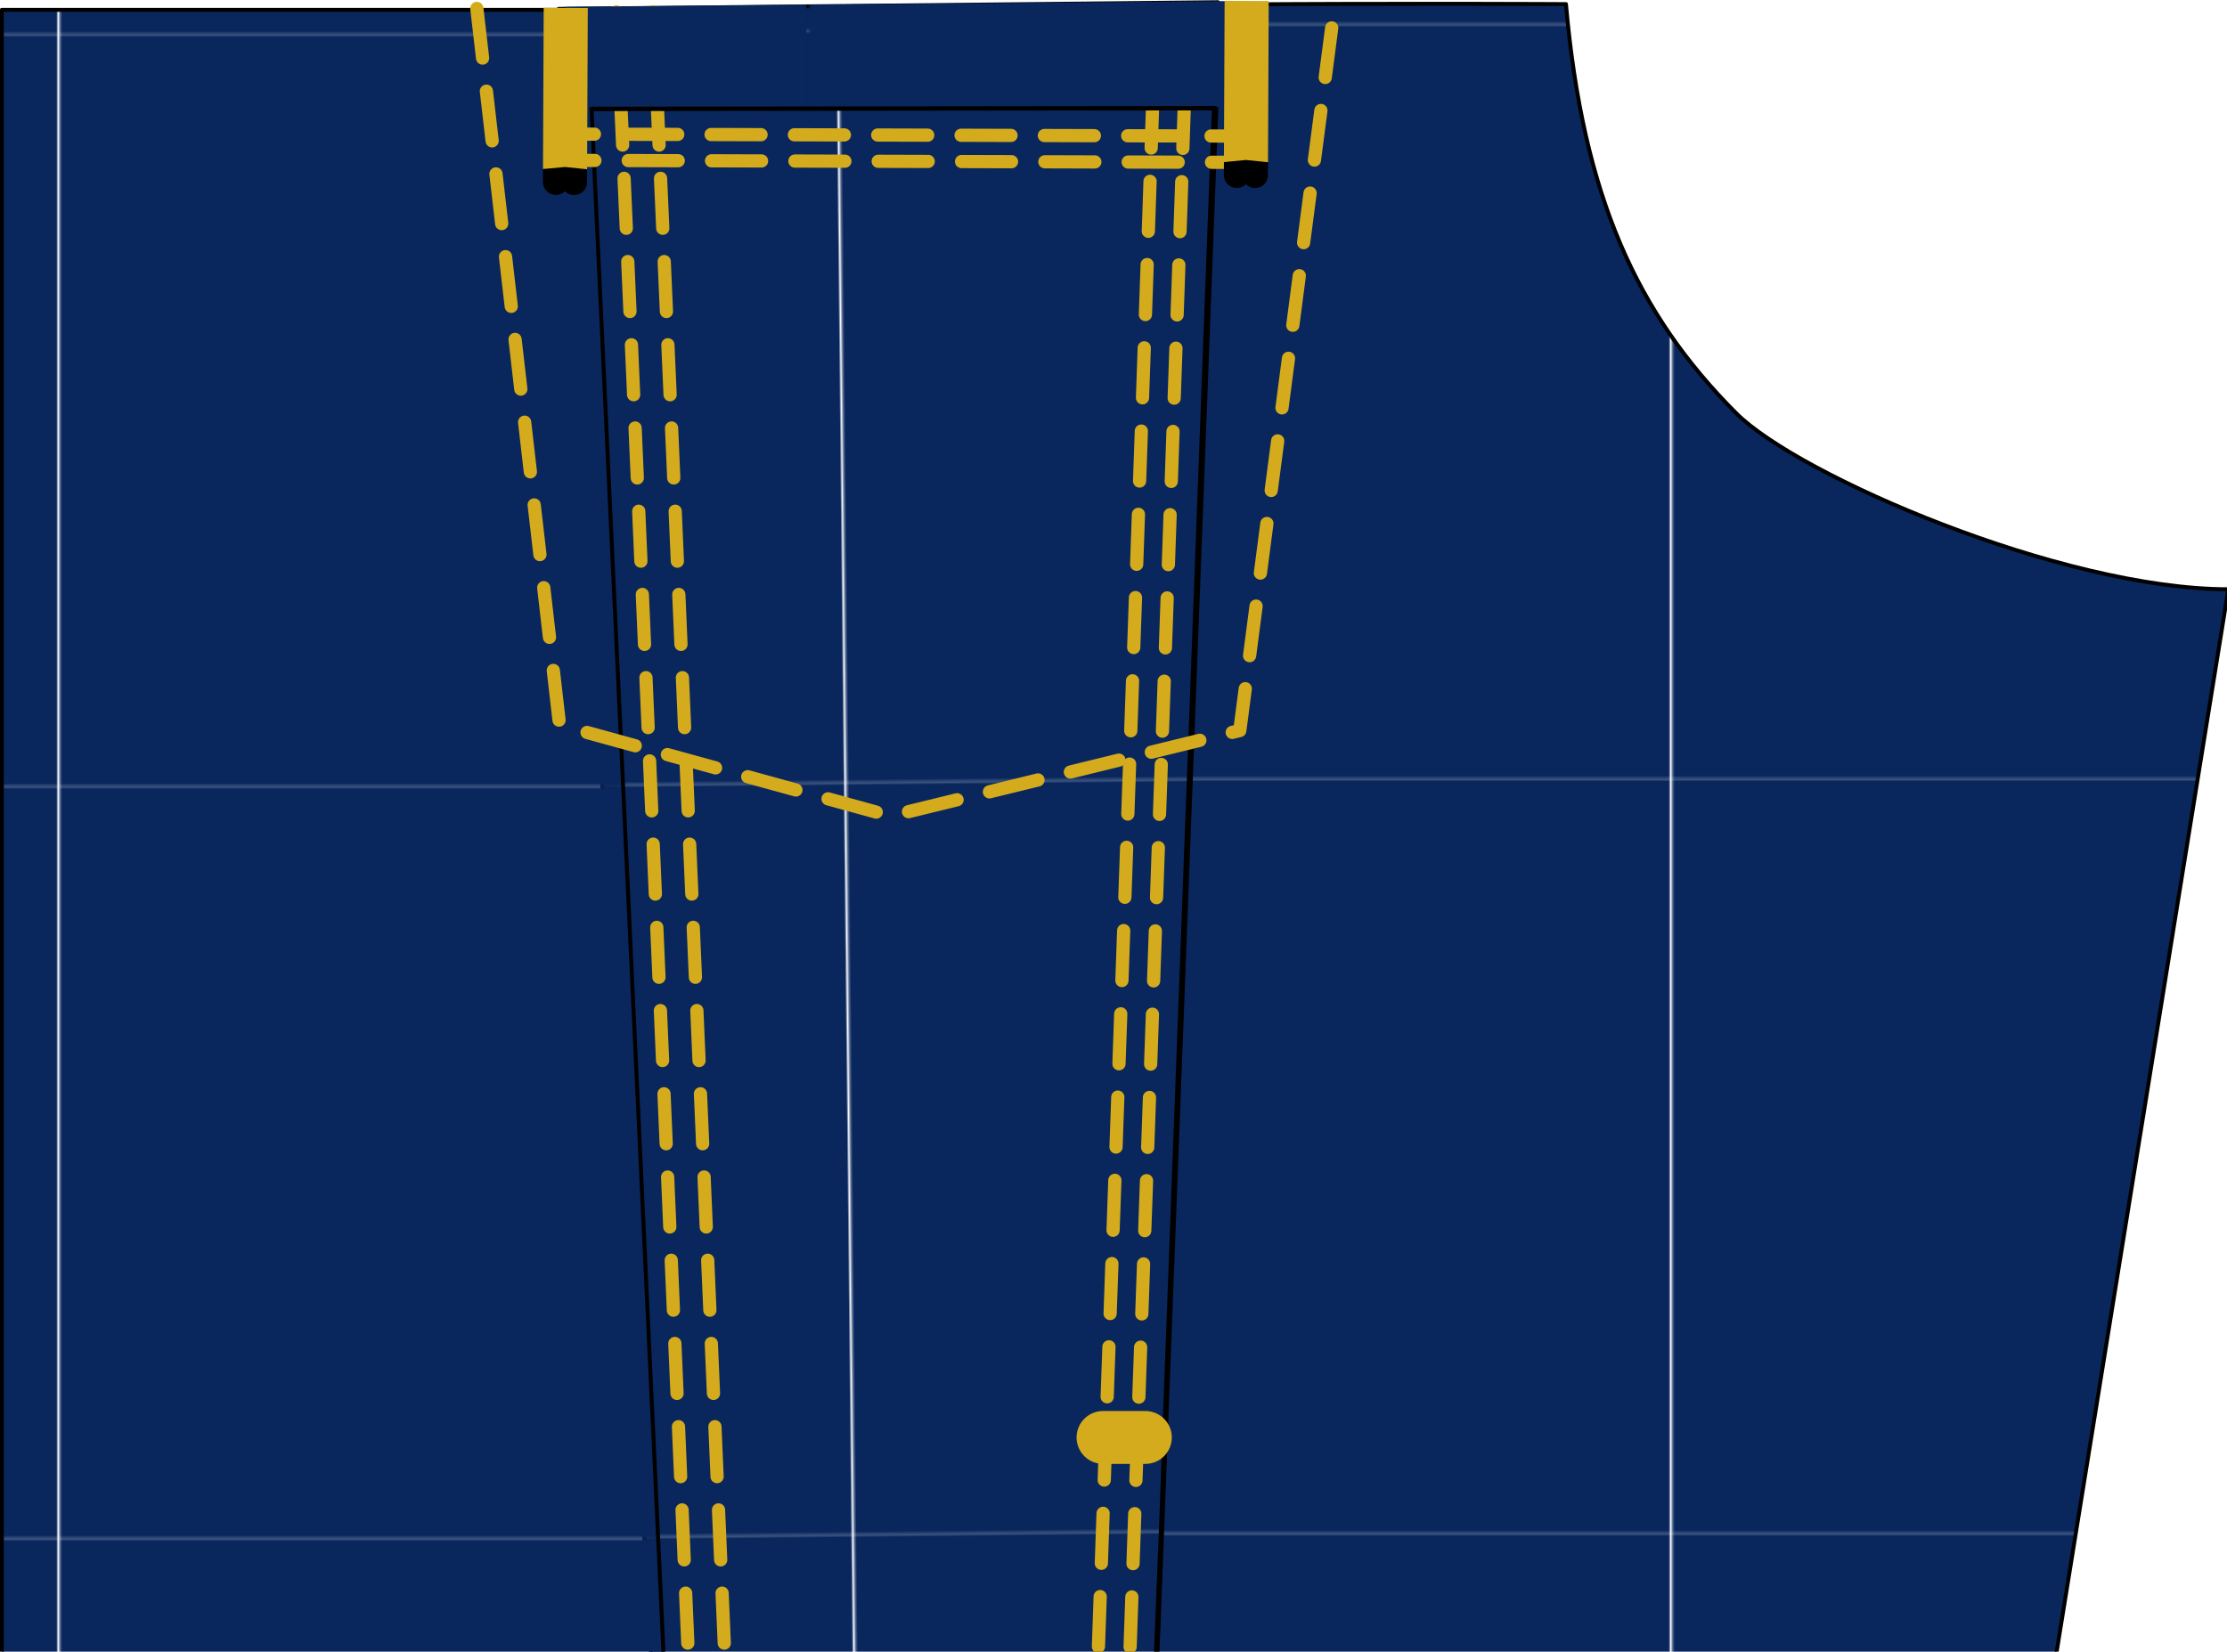
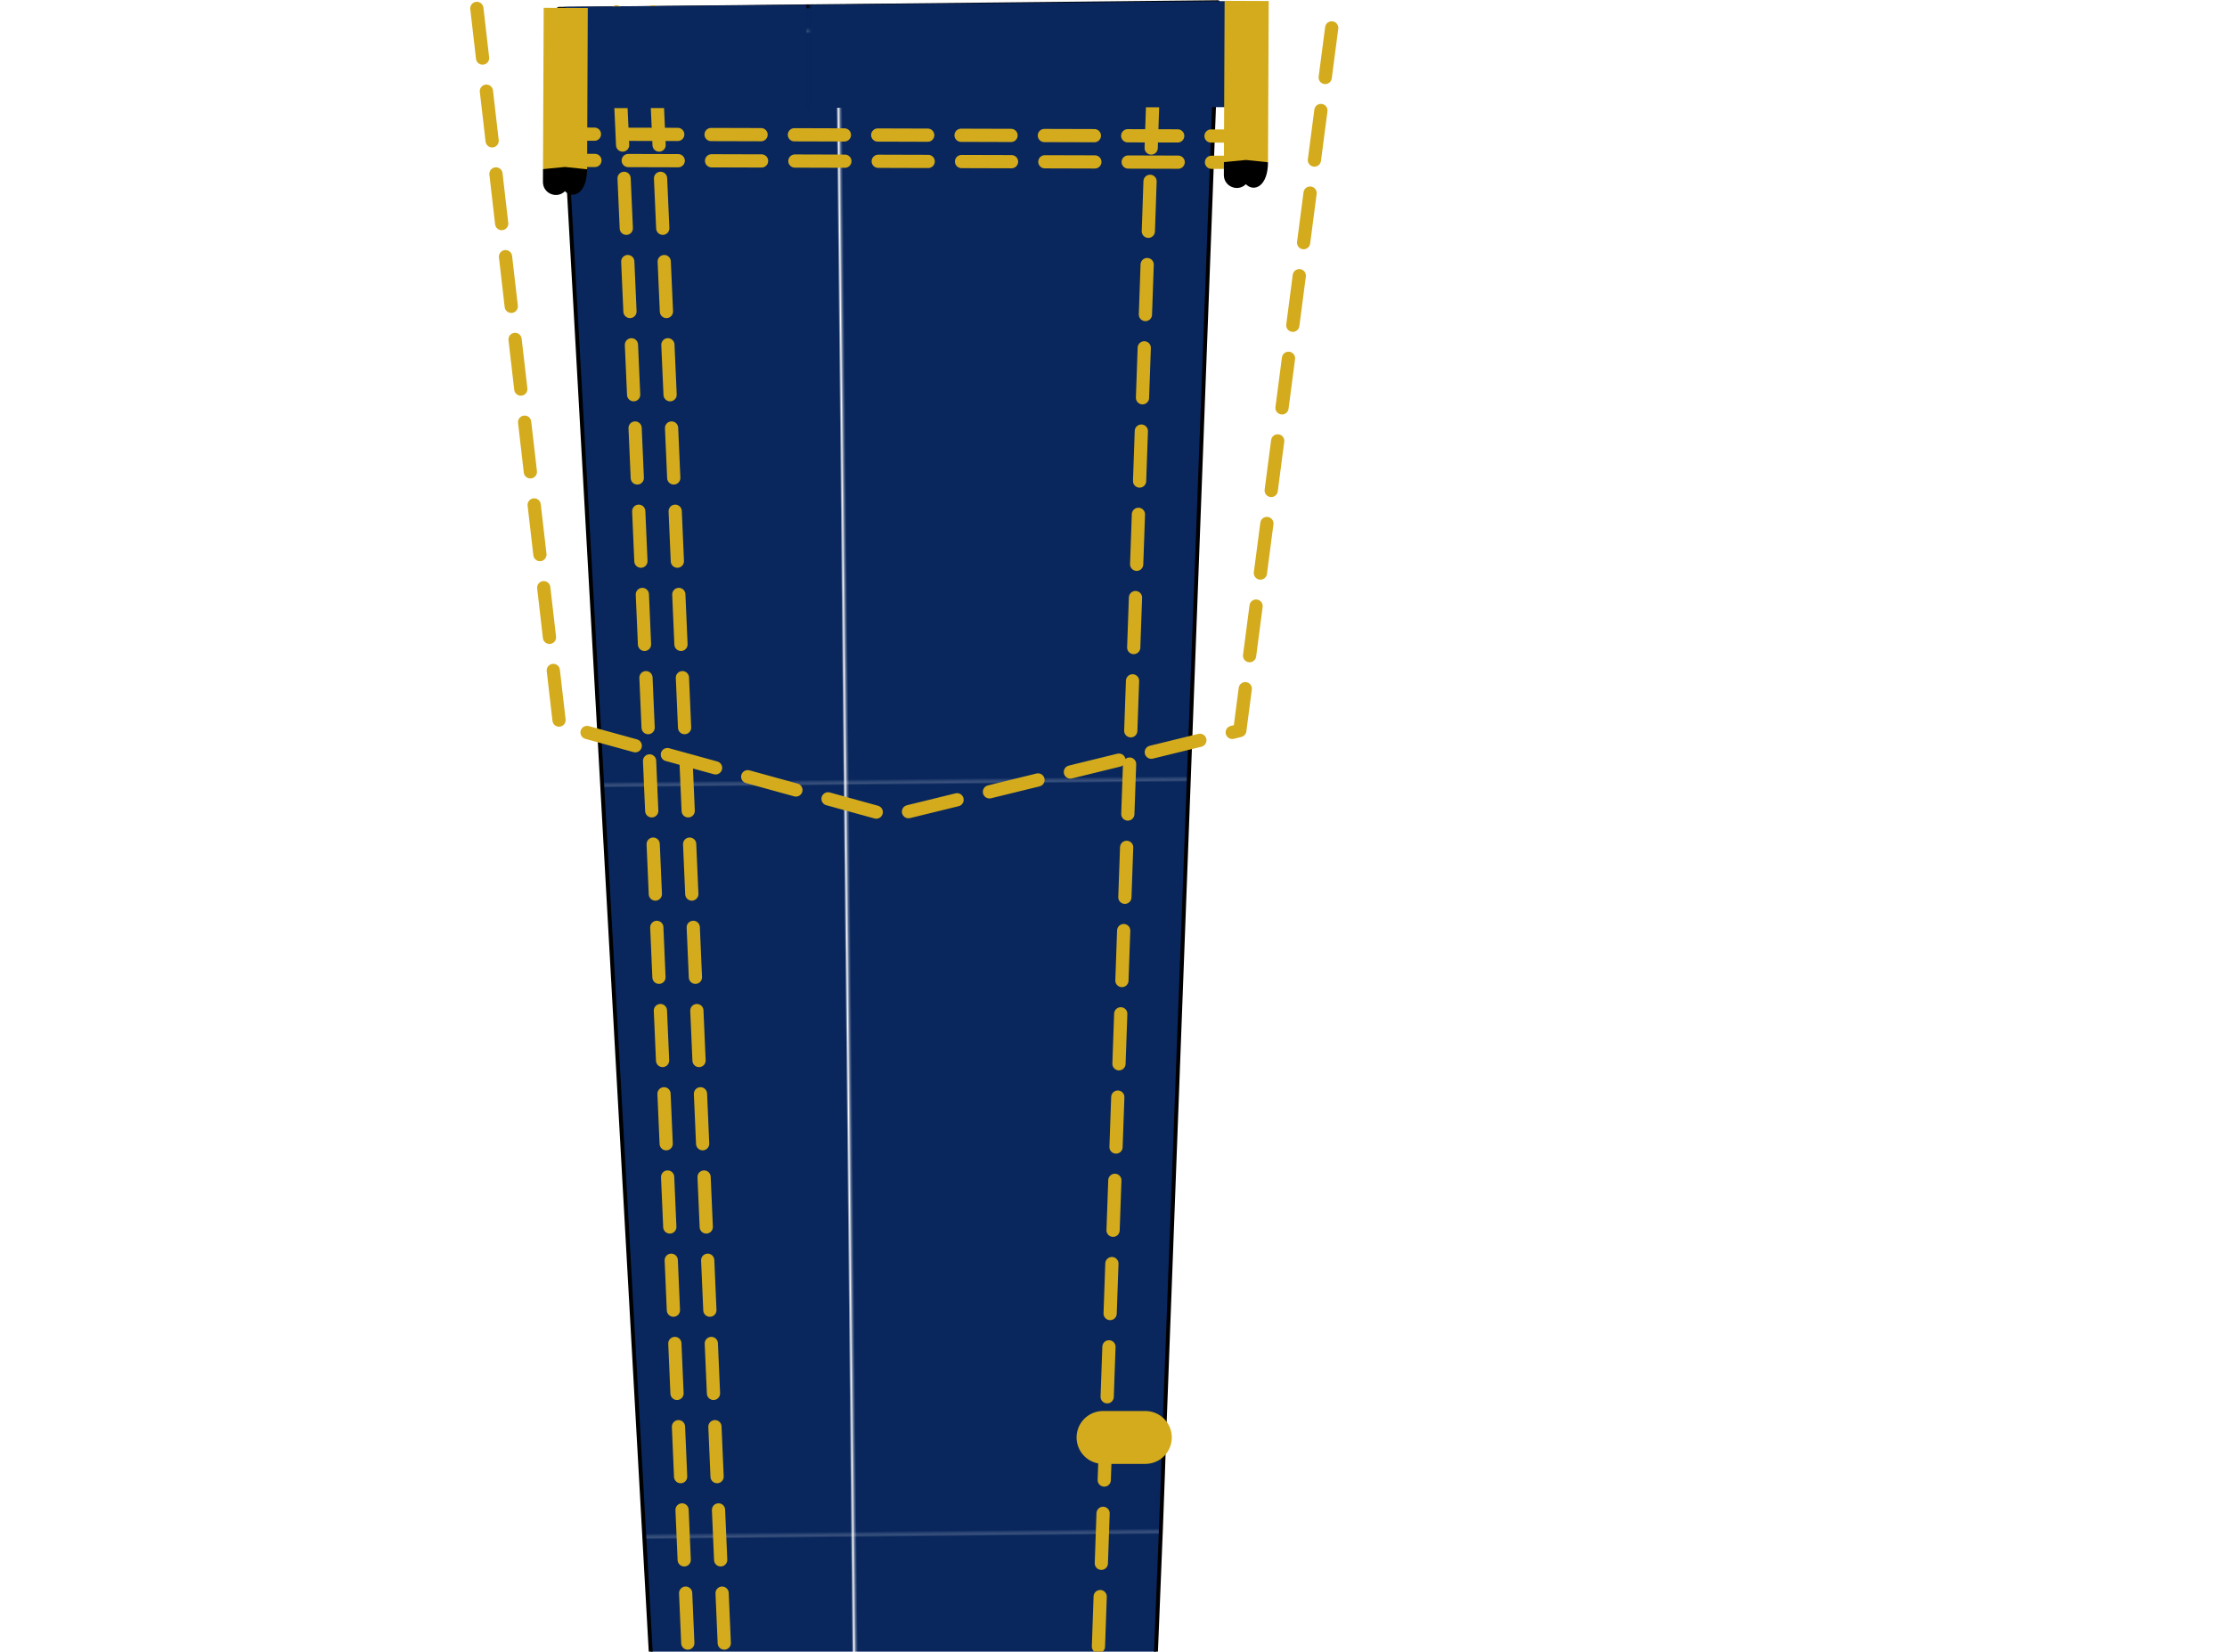
<svg xmlns="http://www.w3.org/2000/svg" xmlns:ns1="http://www.inkscape.org/namespaces/inkscape" xmlns:ns2="http://sodipodi.sourceforge.net/DTD/sodipodi-0.dtd" xmlns:xlink="http://www.w3.org/1999/xlink" width="101.028mm" height="74.946mm" viewBox="0 0 101.028 74.946" version="1.1" id="svg1" ns1:version="1.4 (86a8ad7, 2024-10-11)" ns2:docname="front6.svg">
  <ns2:namedview id="namedview1" pagecolor="#ffffff" bordercolor="#000000" borderopacity="0.25" ns1:showpageshadow="2" ns1:pageopacity="0.0" ns1:pagecheckerboard="0" ns1:deskcolor="#d1d1d1" ns1:document-units="mm" ns1:zoom="2.9405046" ns1:cx="98.792568" ns1:cy="329.36524" ns1:window-width="2560" ns1:window-height="1369" ns1:window-x="-8" ns1:window-y="-8" ns1:window-maximized="1" ns1:current-layer="layer1" />
  <defs id="defs1">
    <marker markerWidth="0.636" markerHeight="1" refX="0" refY="0" orient="auto-start-reverse" id="CapButt" viewBox="0 0 0.636 1" ns1:stockid="Butt cap" style="overflow:visible" preserveAspectRatio="xMidYMid" ns1:isstock="true" ns1:collect="always">
-       <path style="fill:context-stroke;stroke-linecap:butt" d="M 0,-1 H 0.585 C 1.107,-1 1.369,-0.369 1,0 1.369,0.369 1.107,1 0.585,1 H 0 L -0.1,0 Z" ns2:nodetypes="sssssscsss" transform="scale(0.5)" id="path64" />
+       <path style="fill:context-stroke;stroke-linecap:butt" d="M 0,-1 C 1.107,-1 1.369,-0.369 1,0 1.369,0.369 1.107,1 0.585,1 H 0 L -0.1,0 Z" ns2:nodetypes="sssssscsss" transform="scale(0.5)" id="path64" />
    </marker>
    <pattern ns1:collect="always" xlink:href="#pattern24" preserveAspectRatio="xMidYMid" id="pattern23" patternTransform="matrix(0.1,0,0,0.1,2449.758,1438.468)" x="0" y="0" />
    <linearGradient id="swatch16" ns1:swatch="solid">
      <stop style="stop-color:#000000;stop-opacity:1;" offset="0" id="stop16" />
    </linearGradient>
    <pattern ns1:collect="always" xlink:href="#pattern24" preserveAspectRatio="xMidYMid" id="pattern6" patternTransform="matrix(0.3,0,0,0.3,2449.663,1438.531)" x="0" y="0" />
    <pattern ns1:collect="always" xlink:href="#pattern24" preserveAspectRatio="xMidYMid" id="pattern20" patternTransform="matrix(0.3,0,0,0.3,2449.663,1438.531)" x="0" y="0" />
    <pattern ns1:collect="always" xlink:href="#pattern24" preserveAspectRatio="xMidYMid" id="pattern18" patternTransform="matrix(0.3,0,0,0.3,2449.663,1438.531)" x="0" y="0" />
    <pattern patternUnits="userSpaceOnUse" width="410.189" height="382.939" patternTransform="translate(2449.663,1438.531)" preserveAspectRatio="xMidYMid" id="pattern24" ns1:label="pattern24">
      <rect style="fill:#09275d;fill-opacity:1;stroke:none;stroke-width:1e-08;stroke-linecap:round;stroke-linejoin:round;stroke-dasharray:none;stroke-dashoffset:0.034;filter:url(#filter24)" id="rect19" width="108.529" height="101.319" x="648.14" y="380.611" transform="matrix(3.78,0,0,3.78,-2449.663,-1438.531)" />
    </pattern>
    <filter ns1:label="Film Grain" ns1:menu="Image Effects" ns1:menu-tooltip="Adds a small scale graininess" style="color-interpolation-filters:sRGB" id="filter24" x="0" y="0" width="1" height="1">
      <feTurbulence type="fractalNoise" numOctaves="3" baseFrequency="1" seed="0" result="result0" id="feTurbulence23" />
      <feColorMatrix result="result4" values="0" type="saturate" id="feColorMatrix23" />
      <feComposite in="SourceGraphic" in2="result4" operator="arithmetic" k1="1.25" k2="0.5" k3="0.5" result="result2" id="feComposite23" k4="0" />
      <feBlend result="result5" mode="normal" in="result2" in2="SourceGraphic" id="feBlend23" />
      <feComposite in="result5" in2="SourceGraphic" operator="in" result="result3" id="feComposite24" />
    </filter>
    <pattern patternUnits="userSpaceOnUse" width="410.189" height="382.939" patternTransform="translate(2986.064,1626.415)" preserveAspectRatio="xMidYMid" id="pattern37" style="fill:#000000" ns1:label="pattern37">
      <g id="g37" transform="matrix(3.78,0,0,3.78,-2986.064,-1626.415)">
        <rect style="display:inline;fill:#95acd3;fill-opacity:1;stroke:none;stroke-width:0.265;filter:url(#filter37)" width="108.529" height="101.319" x="790.063" y="430.322" id="rect31" />
        <rect style="display:inline;fill:#b8c9e5;fill-opacity:0.703;stroke:none;stroke-width:0.265" width="108.529" height="101.319" x="790.063" y="430.322" id="rect36" />
      </g>
    </pattern>
    <filter ns1:label="Film Grain" ns1:menu="Image Effects" ns1:menu-tooltip="Adds a small scale graininess" style="color-interpolation-filters:sRGB" id="filter37" x="0" y="0" width="1" height="1">
      <feTurbulence type="fractalNoise" numOctaves="3" baseFrequency="1" seed="0" result="result0" id="feTurbulence36" />
      <feColorMatrix result="result4" values="0" type="saturate" id="feColorMatrix36" />
      <feComposite in="SourceGraphic" in2="result4" operator="arithmetic" k1="1.25" k2="0.5" k3="0.5" result="result2" id="feComposite36" k4="0" />
      <feBlend result="result5" mode="normal" in="result2" in2="SourceGraphic" id="feBlend36" />
      <feComposite in="result5" in2="SourceGraphic" operator="in" result="result3" id="feComposite37" />
    </filter>
    <pattern ns1:collect="always" xlink:href="#pattern37" preserveAspectRatio="xMidYMid" id="pattern1" patternTransform="translate(2986.064,1626.415)" />
    <pattern patternUnits="userSpaceOnUse" width="410.189" height="382.939" patternTransform="translate(2986.064,1626.415)" preserveAspectRatio="xMidYMid" id="pattern2" style="fill:#000000" ns1:label="pattern37">
      <g id="g2" transform="matrix(3.78,0,0,3.78,-2986.064,-1626.415)">
        <rect style="display:inline;fill:#95acd3;fill-opacity:1;stroke:none;stroke-width:0.265;filter:url(#filter37)" width="108.529" height="101.319" x="790.063" y="430.322" id="rect1" />
        <rect style="display:inline;fill:#b8c9e5;fill-opacity:0.703;stroke:none;stroke-width:0.265" width="108.529" height="101.319" x="790.063" y="430.322" id="rect2" />
      </g>
    </pattern>
    <filter ns1:label="Film Grain" ns1:menu="Image Effects" ns1:menu-tooltip="Adds a small scale graininess" style="color-interpolation-filters:sRGB" id="filter3" x="0" y="0" width="1" height="1">
      <feTurbulence type="fractalNoise" numOctaves="3" baseFrequency="1" seed="0" result="result0" id="feTurbulence2" />
      <feColorMatrix result="result4" values="0" type="saturate" id="feColorMatrix2" />
      <feComposite in="SourceGraphic" in2="result4" operator="arithmetic" k1="1.25" k2="0.5" k3="0.5" result="result2" id="feComposite2" k4="0" />
      <feBlend result="result5" mode="normal" in="result2" in2="SourceGraphic" id="feBlend2" />
      <feComposite in="result5" in2="SourceGraphic" operator="in" result="result3" id="feComposite3" />
    </filter>
    <pattern ns1:collect="always" xlink:href="#pattern37" preserveAspectRatio="xMidYMid" id="pattern3" patternTransform="translate(2986.064,1626.415)" />
    <pattern patternUnits="userSpaceOnUse" width="410.189" height="382.939" patternTransform="translate(2986.064,1626.415)" preserveAspectRatio="xMidYMid" id="pattern4" style="fill:#000000" ns1:label="pattern37">
      <g id="g4" transform="matrix(3.78,0,0,3.78,-2986.064,-1626.415)">
        <rect style="display:inline;fill:#95acd3;fill-opacity:1;stroke:none;stroke-width:0.265;filter:url(#filter37)" width="108.529" height="101.319" x="790.063" y="430.322" id="rect3" />
-         <rect style="display:inline;fill:#b8c9e5;fill-opacity:0.703;stroke:none;stroke-width:0.265" width="108.529" height="101.319" x="790.063" y="430.322" id="rect4" />
      </g>
    </pattern>
    <filter ns1:label="Film Grain" ns1:menu="Image Effects" ns1:menu-tooltip="Adds a small scale graininess" style="color-interpolation-filters:sRGB" id="filter5" x="0" y="0" width="1" height="1">
      <feTurbulence type="fractalNoise" numOctaves="3" baseFrequency="1" seed="0" result="result0" id="feTurbulence4" />
      <feColorMatrix result="result4" values="0" type="saturate" id="feColorMatrix4" />
      <feComposite in="SourceGraphic" in2="result4" operator="arithmetic" k1="1.25" k2="0.5" k3="0.5" result="result2" id="feComposite4" k4="0" />
      <feBlend result="result5" mode="normal" in="result2" in2="SourceGraphic" id="feBlend4" />
      <feComposite in="result5" in2="SourceGraphic" operator="in" result="result3" id="feComposite5" />
    </filter>
  </defs>
  <g ns1:label="Layer 1" ns1:groupmode="layer" id="layer1" transform="translate(258.429,-146.158)">
    <g id="fs-stack-devon.frontSidePanel" transform="matrix(0.298,0,0,0.298,-251.21,95.208)" style="fill:url(#pattern20);fill-opacity:1;stroke:none">
      <g id="fs-stack-devon.frontSidePanel-part-devon.frontSidePanel" style="fill:url(#pattern20);fill-opacity:1;stroke:none">
-         <path class="fabric" id="fs-3" d="M 153.19,391.03 144.82,610.4 258.467,610.64 315,260.7 c -25.42,0 -65.44,-17.32 -74.91,-26.79 -15.21,-15.21 -23.346,-33.18 -25.926,-62.31 0,0 -24.413,-0.151 -52.614,0.059 z" style="fill:url(#pattern20);fill-opacity:1;stroke:#000000;stroke-width:0.6;stroke-linecap:round;stroke-linejoin:round;stroke-opacity:1" ns2:nodetypes="ccccsccc" />
-       </g>
+         </g>
    </g>
    <g id="fs-stack-devon.frontPanel-7" transform="matrix(0.297,-0.003,0.003,0.297,-252.684,95.99)" style="display:inline;fill:url(#pattern18);fill-opacity:1;stroke:#000000;stroke-opacity:1">
      <g id="fs-stack-devon.frontPanel-part-devon.frontPanel-7" style="fill:url(#pattern18);fill-opacity:1;stroke:#000000;stroke-opacity:1">
        <path class="fabric" id="fs-1-7" d="m 144.82,610.4 1.567,-54.437 c 0.702,-27.415 7.022,-137.272 8.169,-166.396 L 164.96,170.92 H 64.27 l 20.143,439.177 z" style="fill:url(#pattern18);fill-opacity:1;stroke:#000000;stroke-width:0.6;stroke-linecap:round;stroke-linejoin:round;stroke-opacity:1" ns2:nodetypes="ccccccc" />
      </g>
    </g>
    <path style="display:inline;fill:none;stroke:#d3ab1d;stroke-width:0.6;stroke-linecap:round;stroke-linejoin:round;stroke-dasharray:2.268, 1.512;stroke-dashoffset:0.756;stroke-opacity:1" d="m -223.166,276.608 c 0,0 -5.58,-129.964 -5.662,-130.283" id="path9" ns2:nodetypes="cc" />
    <path style="display:inline;fill:none;stroke:#d3ab1d;stroke-width:0.6;stroke-linecap:round;stroke-linejoin:round;stroke-dasharray:2.268, 1.512;stroke-dashoffset:0.756;stroke-opacity:1" d="m -224.82,276.608 c 0,0 -5.58,-129.964 -5.662,-130.283" id="path7" ns2:nodetypes="cc" />
-     <path style="fill:none;stroke:#d3ab1d;stroke-width:0.6;stroke-linecap:round;stroke-linejoin:round;stroke-dasharray:2.268, 1.512;stroke-dashoffset:0.756;stroke-opacity:1" d="m -208.946,276.804 c 0.196,-14.494 3.926,-114.822 4.39,-130.41" id="path21" ns2:nodetypes="cc" />
    <path style="fill:none;stroke:#d3ab1d;stroke-width:0.6;stroke-linecap:round;stroke-linejoin:round;stroke-dasharray:2.268, 1.512;stroke-dashoffset:0.756;stroke-opacity:1" d="m -210.383,276.788 c 0.196,-14.494 3.926,-114.822 4.39,-130.41" id="path1" ns2:nodetypes="cc" />
    <path style="fill:none;stroke:#d3ab1d;stroke-width:2.4;stroke-linecap:round;stroke-linejoin:round;stroke-dasharray:2.4, 2.4;stroke-dashoffset:5.28" d="m -208.39,211.385 h 2.699" id="path2" />
    <path style="display:inline;fill:none;stroke:#d3ab1d;stroke-width:2.4;stroke-linecap:round;stroke-linejoin:round;stroke-dasharray:2.4, 2.4;stroke-dashoffset:5.28" d="m -210.19,256.735 h 2.699" id="path3" />
    <g id="fs-stack-devon.frontInside" transform="matrix(0.297,0,0,0.297,-250.891,95.841)" style="display:inline;fill:url(#pattern6);fill-opacity:1;stroke:#000000;stroke-opacity:1">
      <g id="fs-stack-devon.frontInside-part-devon.frontInside" style="fill:url(#pattern6);fill-opacity:1;stroke:#000000;stroke-opacity:1">
-         <path class="fabric" id="fs-9" d="M 84.713,609.794 64.27,170.92 H -25.1 v 439.025 z" style="fill:url(#pattern6);fill-opacity:1;stroke:#000000;stroke-width:0.6;stroke-linecap:round;stroke-linejoin:round;stroke-opacity:1" ns2:nodetypes="ccccc" />
-       </g>
+         </g>
    </g>
    <path style="display:inline;fill:none;stroke:#d3ab1d;stroke-width:0.6;stroke-linecap:round;stroke-linejoin:round;stroke-dasharray:2.268, 1.512;stroke-dashoffset:0.756;stroke-opacity:1" d="m -201.957,153.526 -30.73,-0.091" id="path16" ns2:nodetypes="cc" />
    <path style="display:inline;fill:none;stroke:#d3ab1d;stroke-width:0.6;stroke-linecap:round;stroke-linejoin:round;stroke-dasharray:2.268, 1.512;stroke-dashoffset:0.756;stroke-opacity:1" d="m -201.979,152.334 -30.73,-0.091" id="path15" ns2:nodetypes="cc" />
    <path style="fill:url(#pattern23);fill-opacity:1;stroke:none;stroke-width:0.2;stroke-linecap:round;stroke-linejoin:round;stroke-dasharray:none;stroke-dashoffset:2.857;stroke-opacity:1" d="m -232.78,146.47 0.111,4.597 30.635,-0.048 v -4.82 z" id="path22" />
-     <path style="fill:#fefefe;fill-opacity:1;stroke:#000000;stroke-width:0.2;stroke-linecap:round;stroke-linejoin:round;stroke-dasharray:none;stroke-dashoffset:2.857;stroke-opacity:1" d="m -231.587,151.099 28.281,-0.032" id="path23" />
    <path style="fill:#fefefe;fill-opacity:1;stroke:#d3ab1d;stroke-width:1.3;stroke-linecap:butt;stroke-linejoin:round;stroke-dasharray:none;stroke-dashoffset:2.857;stroke-opacity:1;marker-end:url(#CapButt)" d="m -232.732,146.55 -0.032,7.317" id="path24" ns2:nodetypes="cc" />
    <path style="fill:#fefefe;fill-opacity:1;stroke:#d3ab1d;stroke-width:2;stroke-linecap:butt;stroke-linejoin:round;stroke-dasharray:none;stroke-dashoffset:2.857;stroke-opacity:1;marker-end:url(#CapButt)" d="m -232.764,146.518 -0.032,7.317" id="path25" ns2:nodetypes="cc" />
    <path style="fill:#fefefe;fill-opacity:1;stroke:#d3ab1d;stroke-width:2;stroke-linecap:butt;stroke-linejoin:round;stroke-dasharray:none;stroke-dashoffset:2.857;stroke-opacity:1;marker-end:url(#CapButt)" d="m -201.874,146.2 -0.032,7.317" id="path26" ns2:nodetypes="cc" />
    <path style="fill:none;fill-opacity:1;stroke:#d3ab1d;stroke-width:0.6;stroke-linecap:round;stroke-linejoin:round;stroke-dasharray:2.268, 1.512;stroke-dashoffset:0;stroke-opacity:1" d="m -236.797,146.54 3.754,32.512 15.015,4.136 15.843,-3.881 4.326,-33.085 -0.004,0.004" id="path27" />
  </g>
</svg>